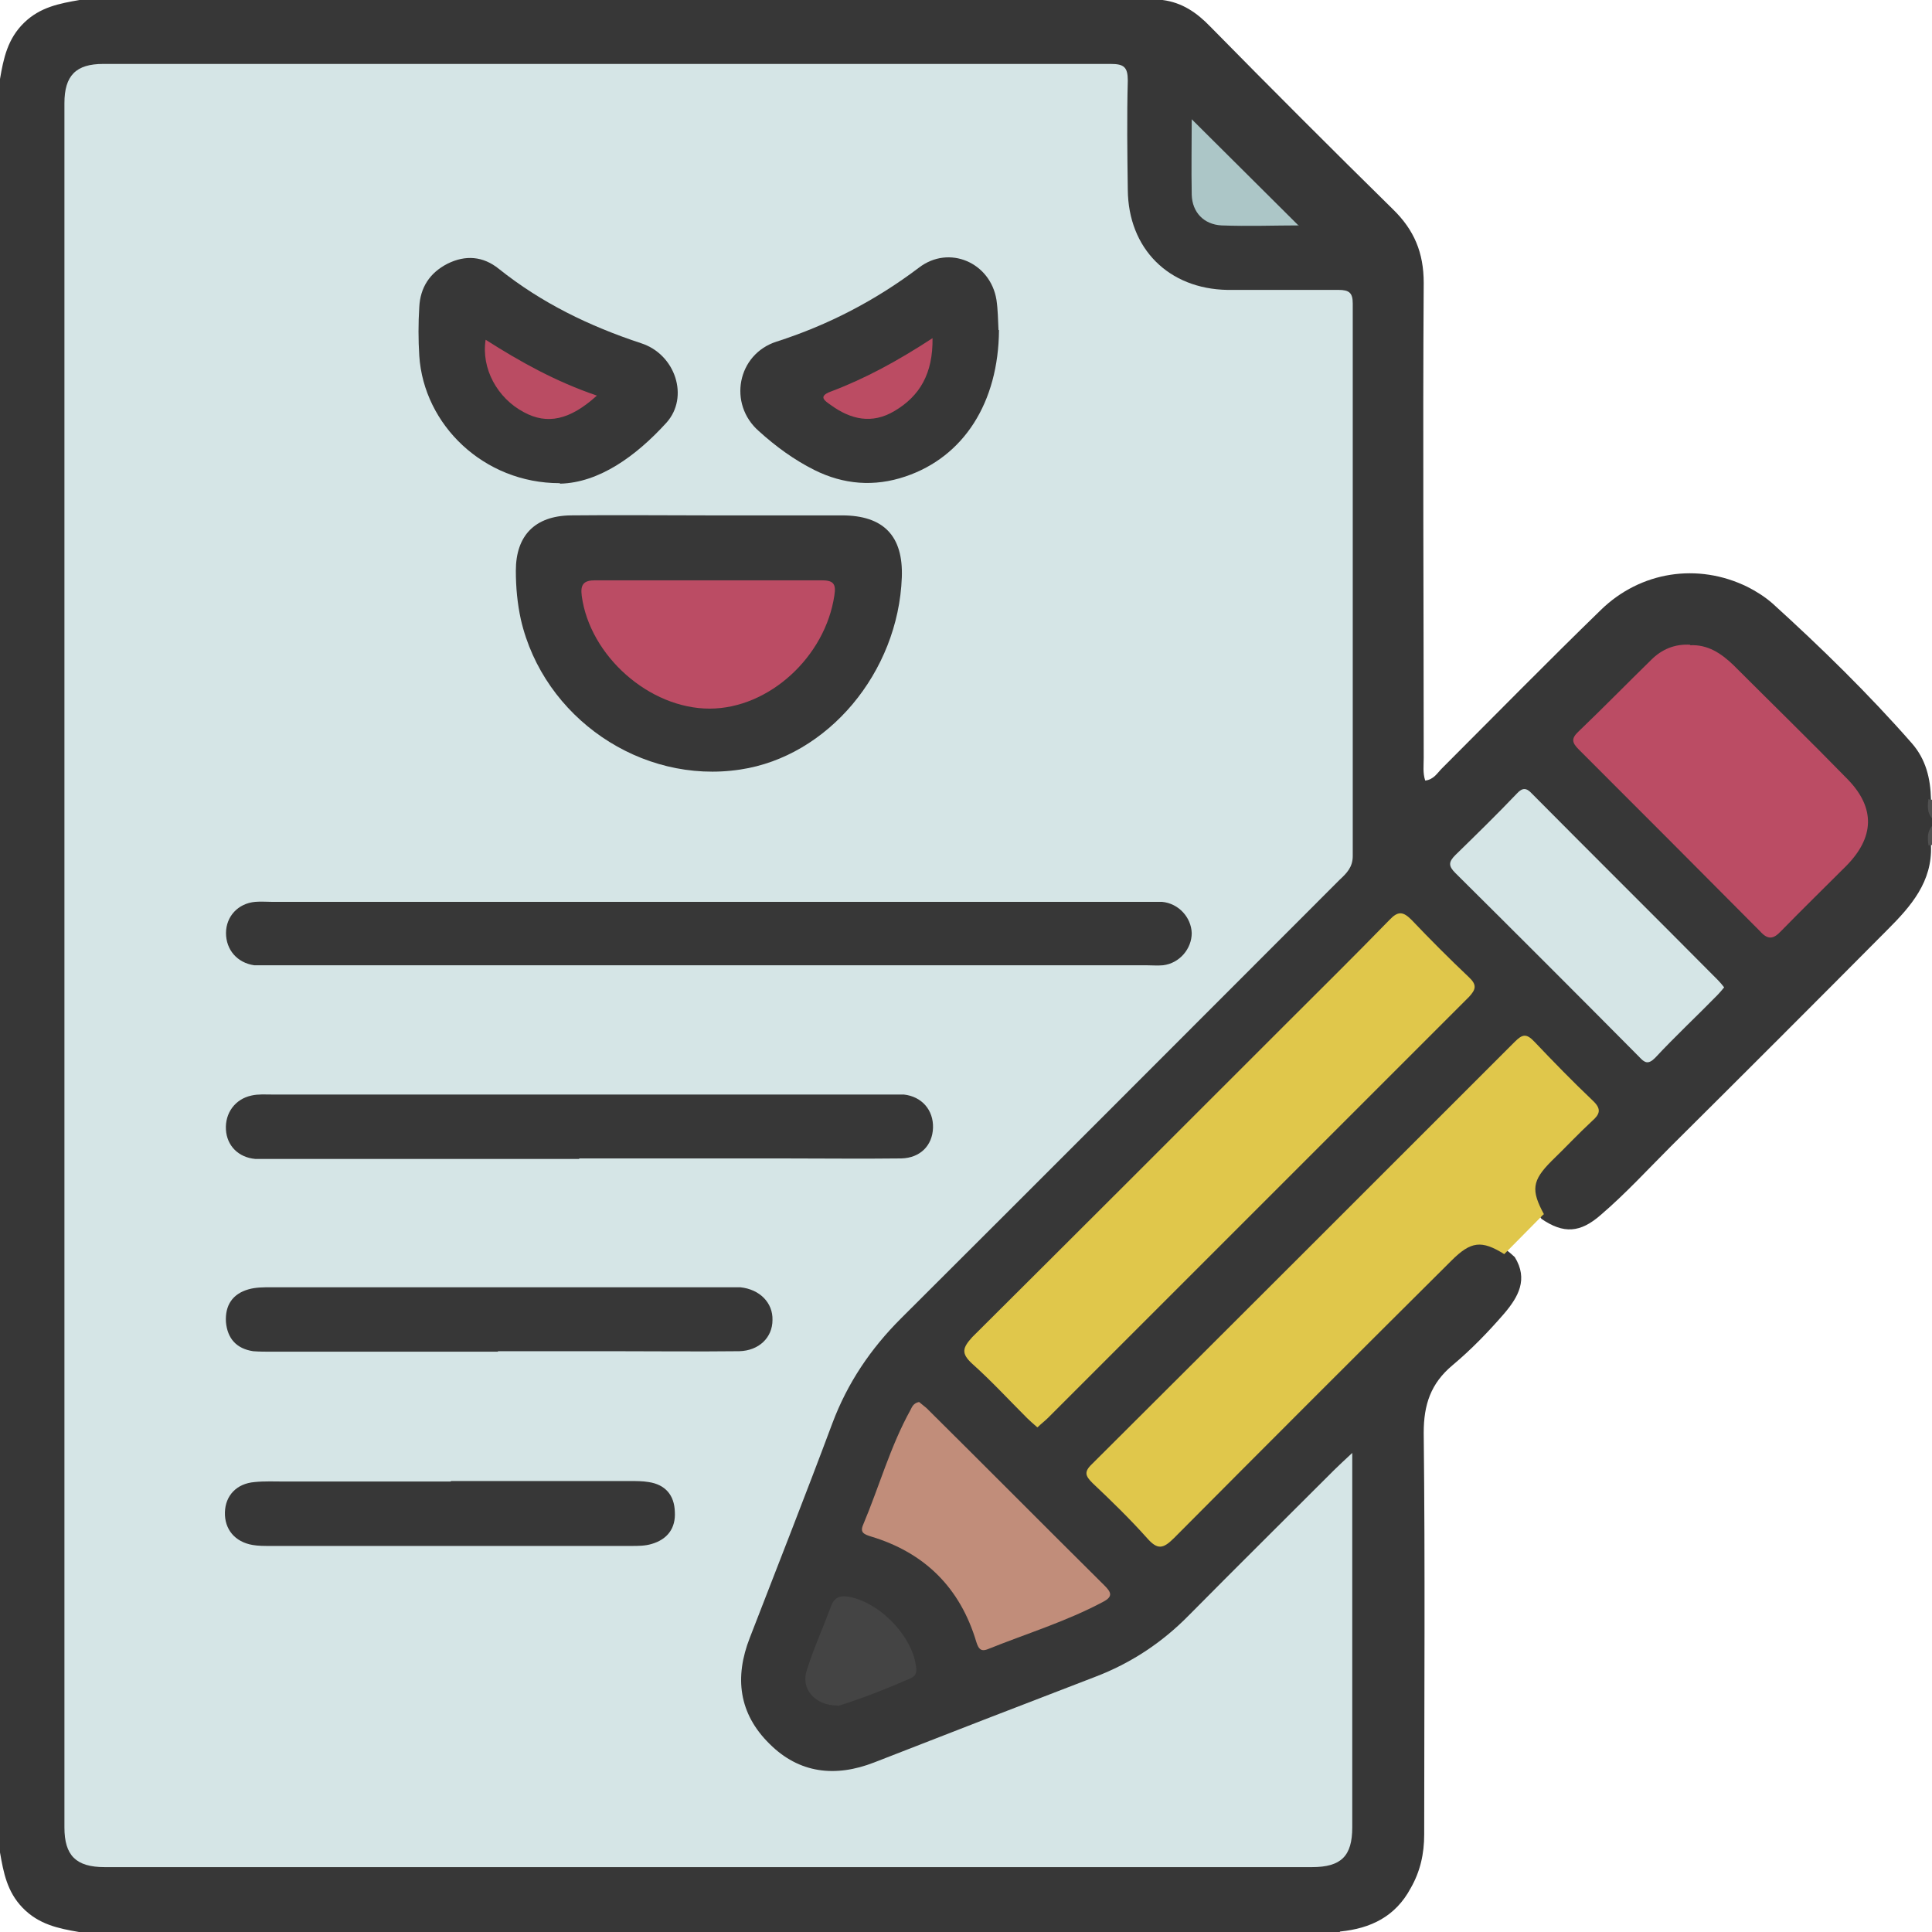
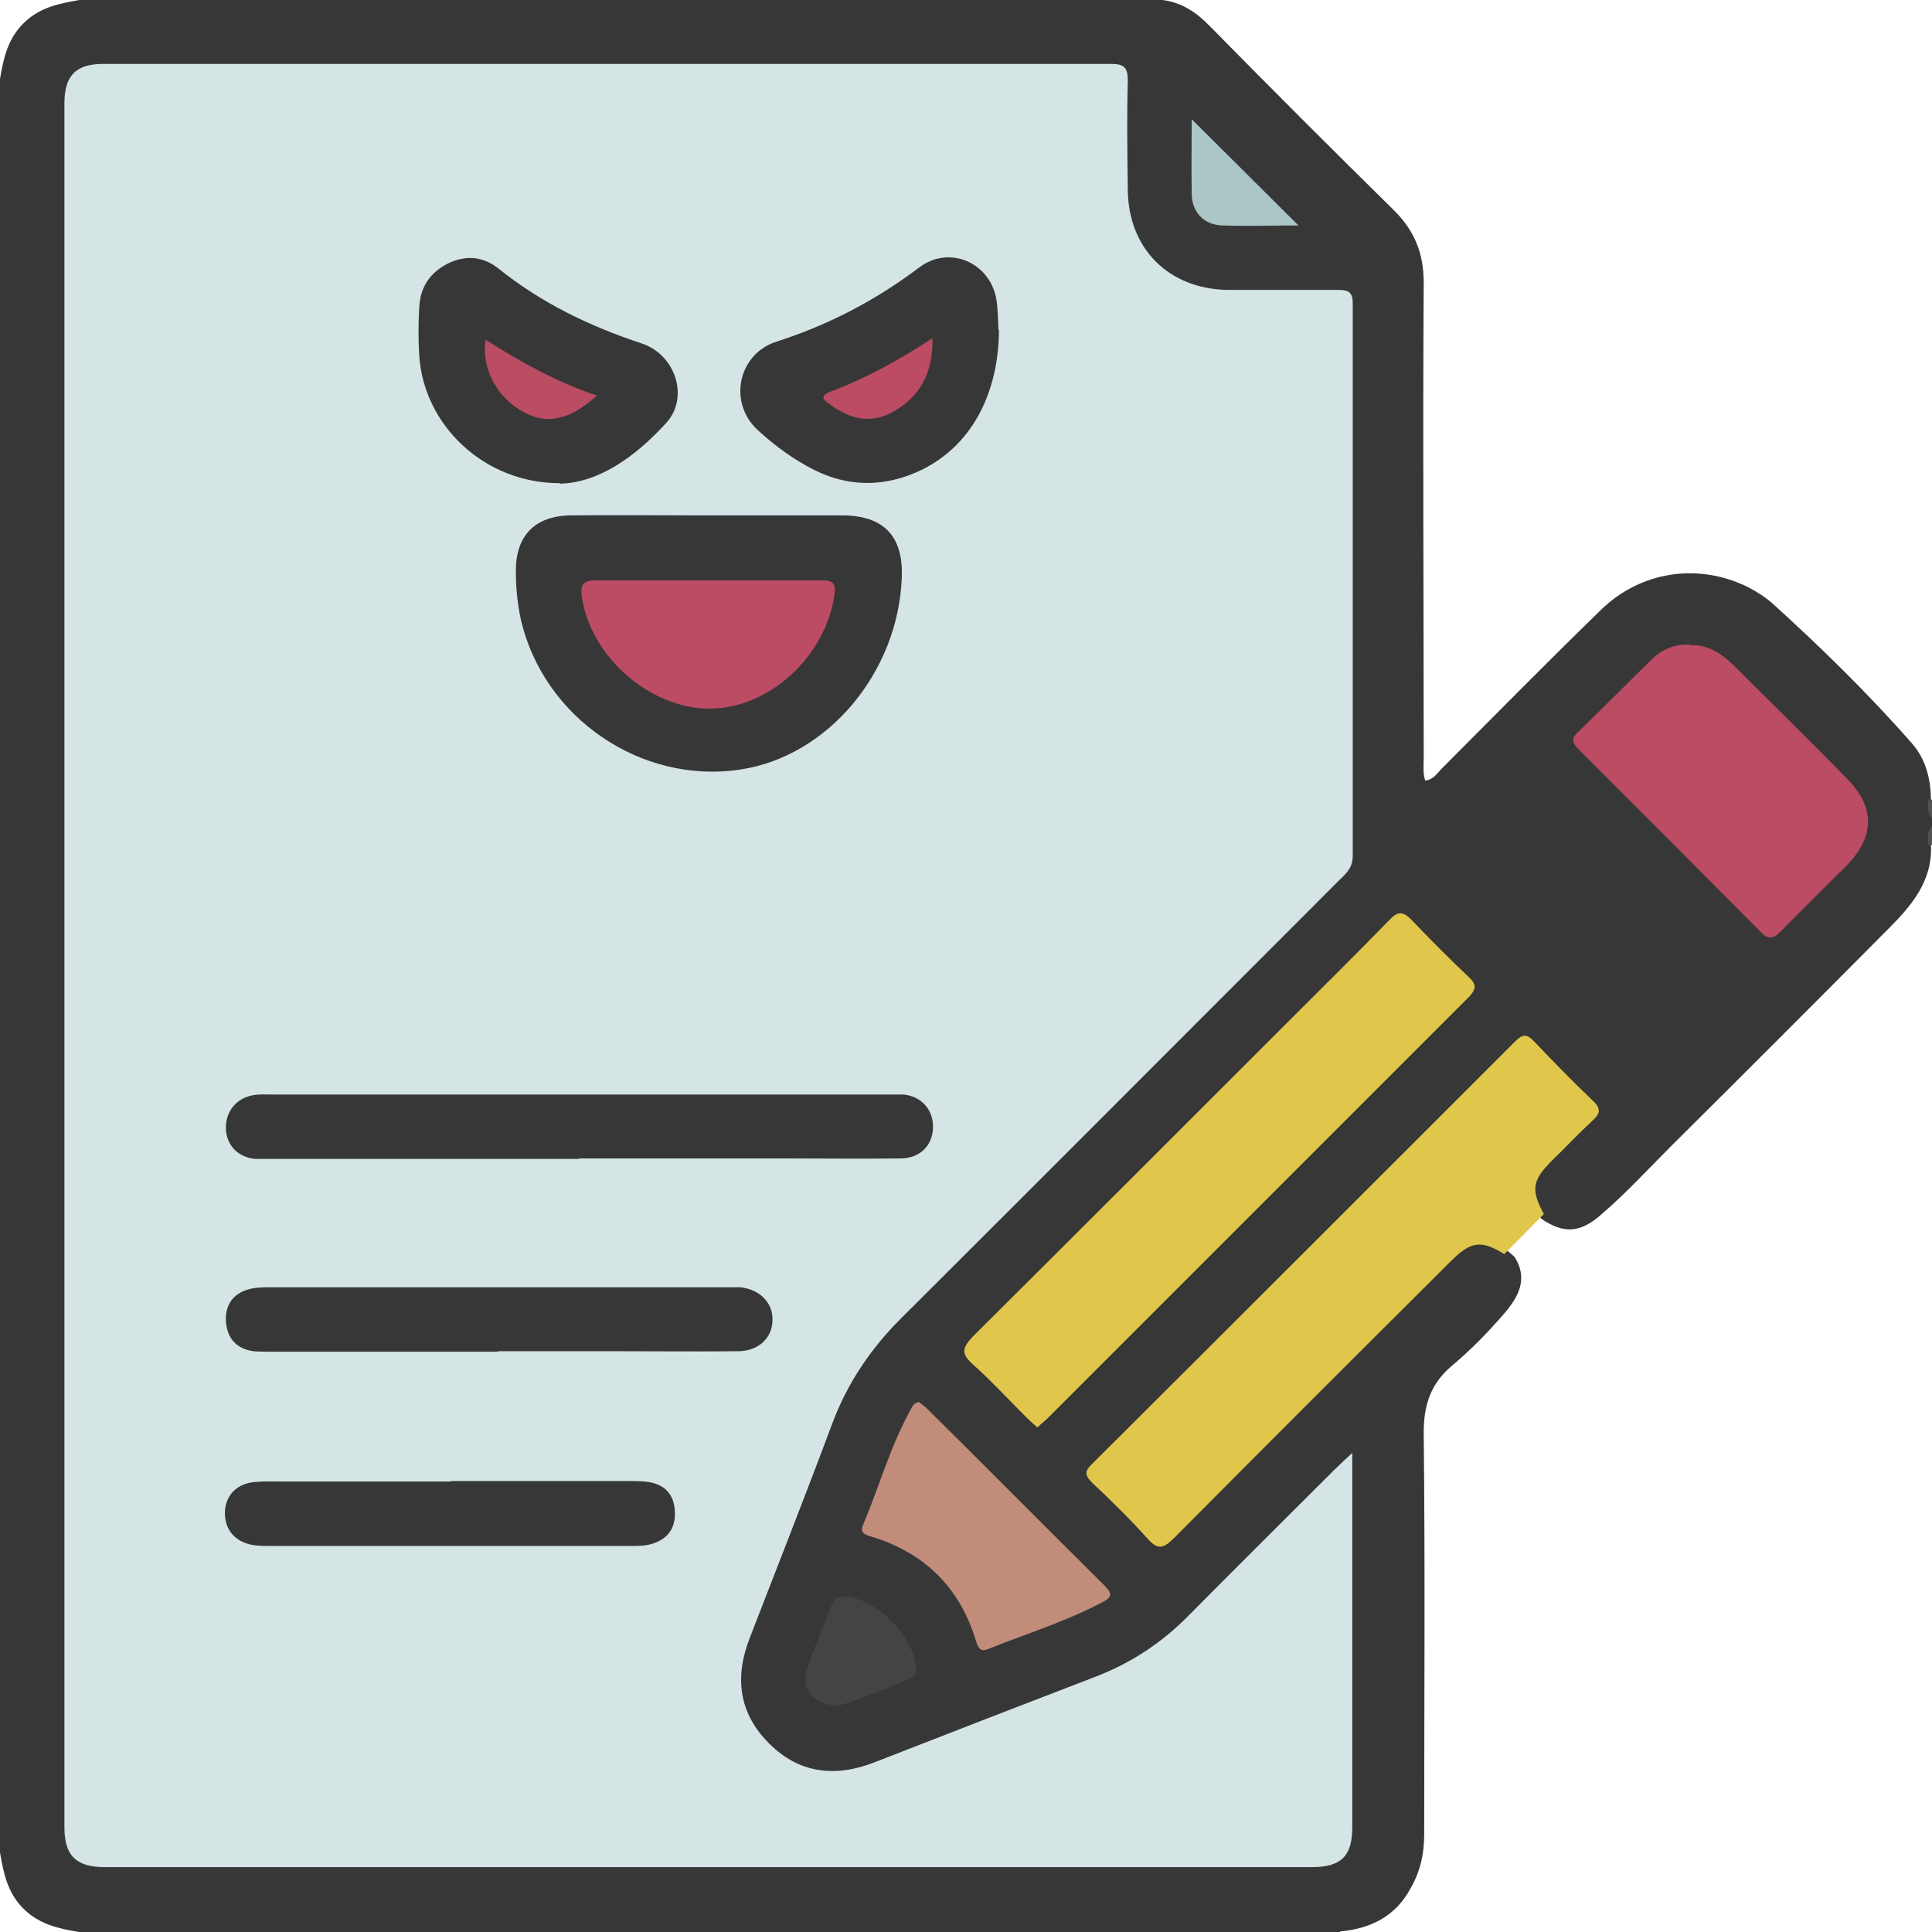
<svg xmlns="http://www.w3.org/2000/svg" fill="none" width="55" height="55" viewBox="0 0 55 55">
  <defs>
    <clipPath id="master_svg0_97_14655/97_12615">
      <rect x="0" y="0" width="55" height="55" rx="0" />
    </clipPath>
  </defs>
  <g clip-path="url(#master_svg0_97_14655/97_12615)">
    <g>
      <g>
        <g>
          <path d="M38.138,55L2.249,55C1.662,54.9,1.103,54.785,0.645,54.312C0.201,53.854,0.1,53.309,8.53935e-8,52.736L8.53935e-8,2.249C0.1,1.662,0.215,1.103,0.688,0.645C1.146,0.201,1.691,0.1,2.264,8.53935e-8L33.095,8.53935e-8C33.653,0.072,34.069,0.358,34.456,0.759C36.175,2.507,37.908,4.241,39.656,5.96C40.258,6.547,40.53,7.192,40.53,8.052C40.501,12.565,40.53,17.063,40.53,21.576C40.53,21.791,40.501,22.006,40.573,22.221C40.817,22.192,40.917,22.006,41.046,21.877C42.55,20.372,44.04,18.854,45.573,17.364C46.705,16.261,48.338,16.017,49.742,16.705C50,16.834,50.244,16.991,50.459,17.178C51.848,18.438,53.195,19.756,54.427,21.16C54.828,21.619,54.957,22.163,54.971,22.751C55,22.937,54.914,23.137,55.029,23.324L55.029,23.539C54.914,23.711,55,23.897,54.971,24.069C55.014,25.1,54.398,25.802,53.739,26.461C51.691,28.524,49.627,30.587,47.565,32.636C46.906,33.295,46.275,33.983,45.573,34.584C44.986,35.1,44.513,35.129,43.883,34.699C43.453,34.112,43.453,33.653,43.883,33.095C44.198,32.679,44.584,32.321,44.957,31.977C45.272,31.691,45.244,31.461,44.957,31.189C44.556,30.817,44.169,30.416,43.782,30.014C43.539,29.771,43.338,29.771,43.109,30.014C43.023,30.115,42.937,30.186,42.837,30.272C39.126,33.983,35.43,37.679,31.719,41.39Q31.175,41.934,31.733,42.507C32.092,42.865,32.435,43.209,32.794,43.567C32.98,43.754,33.152,43.768,33.338,43.567C33.467,43.438,33.596,43.324,33.725,43.195C36.046,40.874,38.381,38.539,40.702,36.218C40.86,36.06,41.032,35.888,41.203,35.731C41.92,35.115,42.421,35.129,43.123,35.788C43.51,36.418,43.224,36.92,42.822,37.393C42.364,37.923,41.877,38.424,41.347,38.868C40.731,39.384,40.53,39.986,40.53,40.788C40.573,44.599,40.544,48.41,40.544,52.221C40.544,52.779,40.43,53.281,40.158,53.754C39.728,54.556,39.026,54.9,38.152,54.986L38.138,55Z" fill="#373737" fill-opacity="1" style="mix-blend-mode:passthrough" />
        </g>
        <g>
          <path d="M54.901,22.749Q54.958,22.777,55.001,22.763L55.001,23.293C54.858,23.136,54.872,22.935,54.901,22.734L54.901,22.749Z" fill="#515151" fill-opacity="1" style="mix-blend-mode:passthrough" />
        </g>
        <g>
          <path d="M55.001,24.056L54.944,24.056L54.901,24.07C54.872,23.87,54.858,23.684,55.001,23.512L55.001,24.042L55.001,24.056Z" fill="#515151" fill-opacity="1" style="mix-blend-mode:passthrough" />
        </g>
        <g>
          <path d="M38.496,41.362C38.496,43.411,38.496,45.302,38.496,47.193C38.496,48.797,38.496,50.416,38.496,52.021C38.496,52.838,38.181,53.153,37.35,53.153C25.888,53.153,14.441,53.153,2.98,53.153C2.163,53.153,1.834,52.823,1.834,52.021C1.834,35.66,1.834,19.299,1.834,2.938C1.834,2.15,2.163,1.82,2.937,1.82C12.493,1.82,22.049,1.82,31.619,1.82C31.992,1.82,32.106,1.906,32.106,2.293C32.078,3.325,32.092,4.37,32.106,5.402C32.12,7.078,33.267,8.224,34.943,8.253C36.003,8.253,37.049,8.253,38.109,8.253C38.41,8.253,38.51,8.339,38.51,8.64C38.51,13.883,38.51,19.127,38.51,24.37C38.51,24.686,38.338,24.858,38.138,25.044C33.969,29.213,29.814,33.382,25.645,37.537C24.785,38.396,24.126,39.371,23.696,40.517C22.937,42.551,22.135,44.585,21.347,46.62C20.903,47.752,21.032,48.783,21.906,49.643C22.751,50.488,23.782,50.603,24.886,50.173C26.977,49.356,29.083,48.54,31.175,47.737C32.192,47.35,33.08,46.763,33.84,45.989C35.215,44.6,36.605,43.224,37.98,41.849C38.109,41.72,38.252,41.591,38.496,41.362Z" fill="#D5E5E6" fill-opacity="1" style="mix-blend-mode:passthrough" />
        </g>
        <g>
          <path d="M43.94,34.571C43.568,34.943,43.195,35.33,42.823,35.702C42.178,35.301,41.877,35.33,41.318,35.889C38.682,38.51,36.046,41.146,33.424,43.783C33.109,44.098,32.952,44.126,32.651,43.783C32.164,43.238,31.634,42.722,31.103,42.221C30.903,42.02,30.846,41.906,31.089,41.676C35.101,37.679,39.112,33.668,43.124,29.656C43.338,29.442,43.453,29.413,43.682,29.656C44.227,30.23,44.771,30.788,45.344,31.333C45.602,31.576,45.545,31.72,45.316,31.92C44.929,32.278,44.556,32.679,44.169,33.052C43.611,33.611,43.582,33.883,43.955,34.571L43.94,34.571Z" fill="#E0C74B" fill-opacity="1" style="mix-blend-mode:passthrough" />
        </g>
        <g>
          <path d="M29.526,40.629C29.412,40.529,29.326,40.457,29.24,40.371C28.724,39.856,28.223,39.311,27.678,38.824C27.349,38.523,27.406,38.366,27.678,38.065C30.63,35.128,33.581,32.177,36.532,29.225C37.549,28.208,38.567,27.205,39.555,26.188C39.799,25.93,39.942,25.945,40.185,26.188C40.716,26.747,41.26,27.291,41.819,27.821C42.048,28.036,42.019,28.165,41.819,28.38C37.822,32.377,33.824,36.374,29.827,40.371C29.741,40.457,29.641,40.529,29.541,40.629L29.526,40.629Z" fill="#E0C74B" fill-opacity="1" style="mix-blend-mode:passthrough" />
        </g>
        <g>
          <path d="M48.109,18.369C48.611,18.341,48.997,18.598,49.341,18.928C50.43,20.017,51.533,21.091,52.608,22.194C53.396,23.011,53.353,23.842,52.565,24.644C51.949,25.26,51.318,25.876,50.702,26.507C50.487,26.736,50.33,26.765,50.101,26.507C48.381,24.773,46.662,23.054,44.943,21.335C44.742,21.134,44.728,21.02,44.943,20.819C45.645,20.146,46.318,19.458,47.006,18.785C47.307,18.484,47.679,18.326,48.123,18.355L48.109,18.369Z" fill="#BB4C64" fill-opacity="1" style="mix-blend-mode:passthrough" />
        </g>
        <g>
-           <path d="M49.083,28.108C49.011,28.194,48.954,28.265,48.897,28.322C48.309,28.924,47.693,29.497,47.12,30.113C46.92,30.314,46.819,30.257,46.662,30.085C44.928,28.337,43.181,26.589,41.433,24.855C41.232,24.655,41.232,24.54,41.433,24.34C42.02,23.767,42.607,23.194,43.181,22.592C43.338,22.42,43.453,22.42,43.61,22.592C45.372,24.368,47.149,26.131,48.911,27.907C48.968,27.964,49.026,28.036,49.083,28.108Z" fill="#D5E5E6" fill-opacity="1" style="mix-blend-mode:passthrough" />
-         </g>
+           </g>
        <g>
          <path d="M26.147,39.898Q26.29,40.013,26.376,40.085C28.067,41.761,29.743,43.451,31.434,45.128C31.62,45.314,31.706,45.443,31.405,45.6C30.359,46.159,29.227,46.503,28.124,46.947C27.909,47.033,27.852,46.918,27.795,46.747C27.336,45.199,26.319,44.196,24.786,43.738C24.614,43.681,24.471,43.638,24.571,43.408C25.03,42.32,25.345,41.174,25.918,40.142C25.961,40.056,26.004,39.941,26.162,39.913L26.147,39.898Z" fill="#C18D7A" fill-opacity="1" style="mix-blend-mode:passthrough" />
        </g>
        <g>
          <path d="M23.854,48.554C23.195,48.554,22.794,48.082,22.966,47.551C23.166,46.921,23.438,46.319,23.668,45.703C23.768,45.445,23.954,45.417,24.183,45.46C25.014,45.617,25.903,46.506,26.06,47.337C26.089,47.494,26.132,47.68,25.946,47.766C25.229,48.082,24.499,48.368,23.84,48.569L23.854,48.554Z" fill="#444444" fill-opacity="1" style="mix-blend-mode:passthrough" />
        </g>
        <g>
          <path d="M36.978,6.417C36.29,6.417,35.531,6.446,34.772,6.417C34.27,6.389,33.941,6.045,33.926,5.544C33.912,4.799,33.926,4.054,33.926,3.395C34.929,4.397,35.961,5.415,36.978,6.432L36.978,6.417Z" fill="#ACC6C7" fill-opacity="1" style="mix-blend-mode:passthrough" />
        </g>
        <g>
-           <path d="M20.144,25.674C24.299,25.674,28.439,25.674,32.594,25.674C32.752,25.674,32.924,25.674,33.081,25.674C33.554,25.717,33.912,26.118,33.926,26.563C33.926,27.007,33.583,27.422,33.11,27.479C32.952,27.494,32.795,27.479,32.623,27.479C24.328,27.479,16.018,27.479,7.723,27.479C7.565,27.479,7.393,27.479,7.236,27.479C6.749,27.408,6.434,27.035,6.434,26.563C6.434,26.09,6.777,25.717,7.265,25.674C7.422,25.66,7.58,25.674,7.752,25.674C11.878,25.674,16.018,25.674,20.144,25.674Z" fill="#373737" fill-opacity="1" style="mix-blend-mode:passthrough" />
-         </g>
+           </g>
        <g>
          <path d="M20.157,14.672C21.432,14.672,22.693,14.672,23.968,14.672C25.157,14.672,25.716,15.26,25.673,16.435C25.573,19.142,23.567,21.535,21.074,21.907C18.252,22.337,15.473,20.432,14.828,17.638C14.728,17.18,14.685,16.721,14.685,16.248C14.685,15.245,15.229,14.687,16.246,14.672C17.55,14.658,18.854,14.672,20.157,14.672Z" fill="#373737" fill-opacity="1" style="mix-blend-mode:passthrough" />
        </g>
        <g>
          <path d="M16.489,32.992C13.581,32.992,10.658,32.992,7.75,32.992C7.592,32.992,7.42,32.992,7.263,32.992C6.79,32.949,6.46,32.62,6.432,32.161C6.403,31.689,6.69,31.287,7.162,31.187C7.349,31.144,7.549,31.159,7.75,31.159C13.581,31.159,19.412,31.159,25.243,31.159C25.4,31.159,25.572,31.159,25.73,31.159C26.245,31.216,26.575,31.603,26.561,32.104C26.546,32.606,26.202,32.964,25.658,32.978C24.526,32.992,23.409,32.978,22.277,32.978C20.343,32.978,18.409,32.978,16.489,32.978L16.489,32.992Z" fill="#373737" fill-opacity="1" style="mix-blend-mode:passthrough" />
        </g>
        <g>
          <path d="M28.439,9.396C28.425,11.459,27.436,13.006,25.774,13.565C24.886,13.866,24.012,13.794,23.181,13.379C22.608,13.092,22.078,12.705,21.605,12.275C20.717,11.502,20.989,10.083,22.107,9.725C23.582,9.252,24.929,8.55,26.161,7.619C27.021,6.96,28.196,7.476,28.367,8.536C28.41,8.823,28.41,9.109,28.425,9.396L28.439,9.396Z" fill="#373737" fill-opacity="1" style="mix-blend-mode:passthrough" />
        </g>
        <g>
-           <path d="M15.933,13.755C13.769,13.755,12.064,12.093,11.936,10.13C11.907,9.672,11.907,9.199,11.936,8.741C11.964,8.182,12.236,7.766,12.738,7.508C13.254,7.251,13.755,7.294,14.199,7.652C15.417,8.626,16.778,9.285,18.254,9.772C19.228,10.087,19.629,11.305,18.97,12.036C18.096,12.996,17.05,13.741,15.947,13.769L15.933,13.755Z" fill="#373737" fill-opacity="1" style="mix-blend-mode:passthrough" />
+           <path d="M15.933,13.755C13.769,13.755,12.064,12.093,11.936,10.13C11.907,9.672,11.907,9.199,11.936,8.741C11.964,8.182,12.236,7.766,12.738,7.508C13.254,7.251,13.755,7.294,14.199,7.652C15.417,8.626,16.778,9.285,18.254,9.772C19.228,10.087,19.629,11.305,18.97,12.036C18.096,12.996,17.05,13.741,15.947,13.769L15.933,13.755" fill="#373737" fill-opacity="1" style="mix-blend-mode:passthrough" />
        </g>
        <g>
          <path d="M14.183,38.48C12.034,38.48,9.885,38.48,7.736,38.48C7.564,38.48,7.378,38.48,7.206,38.466C6.733,38.394,6.475,38.108,6.432,37.635C6.404,37.162,6.618,36.833,7.077,36.704C7.277,36.646,7.507,36.646,7.707,36.646C12.034,36.646,16.361,36.646,20.702,36.646C20.83,36.646,20.959,36.646,21.074,36.646C21.633,36.704,22.005,37.091,21.991,37.578C21.991,38.079,21.604,38.452,21.045,38.466C19.842,38.48,18.653,38.466,17.449,38.466C16.361,38.466,15.272,38.466,14.169,38.466L14.183,38.48Z" fill="#373737" fill-opacity="1" style="mix-blend-mode:passthrough" />
        </g>
        <g>
          <path d="M12.85,42.162C14.54,42.162,16.245,42.162,17.936,42.162C18.108,42.162,18.294,42.162,18.466,42.191C18.939,42.262,19.197,42.563,19.211,43.036C19.24,43.509,18.996,43.824,18.552,43.953C18.366,44.01,18.165,44.01,17.964,44.01C14.54,44.01,11.102,44.01,7.678,44.01C7.52,44.01,7.348,44.01,7.191,43.982C6.689,43.896,6.389,43.537,6.403,43.05C6.417,42.578,6.732,42.234,7.248,42.191C7.535,42.162,7.821,42.176,8.108,42.176C9.684,42.176,11.26,42.176,12.821,42.176L12.85,42.162Z" fill="#373737" fill-opacity="1" style="mix-blend-mode:passthrough" />
        </g>
        <g>
          <path d="M20.171,16.52C21.246,16.52,22.32,16.52,23.381,16.52C23.71,16.52,23.81,16.605,23.753,16.949C23.495,18.697,21.891,20.173,20.2,20.173C18.481,20.173,16.79,18.669,16.561,16.964C16.518,16.634,16.618,16.52,16.948,16.52C18.022,16.52,19.097,16.52,20.157,16.52L20.171,16.52Z" fill="#BB4C64" fill-opacity="1" style="mix-blend-mode:passthrough" />
        </g>
        <g>
          <path d="M26.547,9.627C26.561,10.63,26.189,11.275,25.458,11.704C24.828,12.077,24.226,11.948,23.653,11.532C23.495,11.418,23.266,11.289,23.653,11.146C24.641,10.773,25.558,10.272,26.547,9.627Z" fill="#BB4C63" fill-opacity="1" style="mix-blend-mode:passthrough" />
        </g>
        <g>
          <path d="M16.992,11.262C16.218,11.964,15.573,12.093,14.914,11.735C14.155,11.334,13.696,10.488,13.825,9.672C14.814,10.302,15.817,10.861,16.992,11.262Z" fill="#BA4C63" fill-opacity="1" style="mix-blend-mode:passthrough" />
        </g>
      </g>
    </g>
  </g>
</svg>